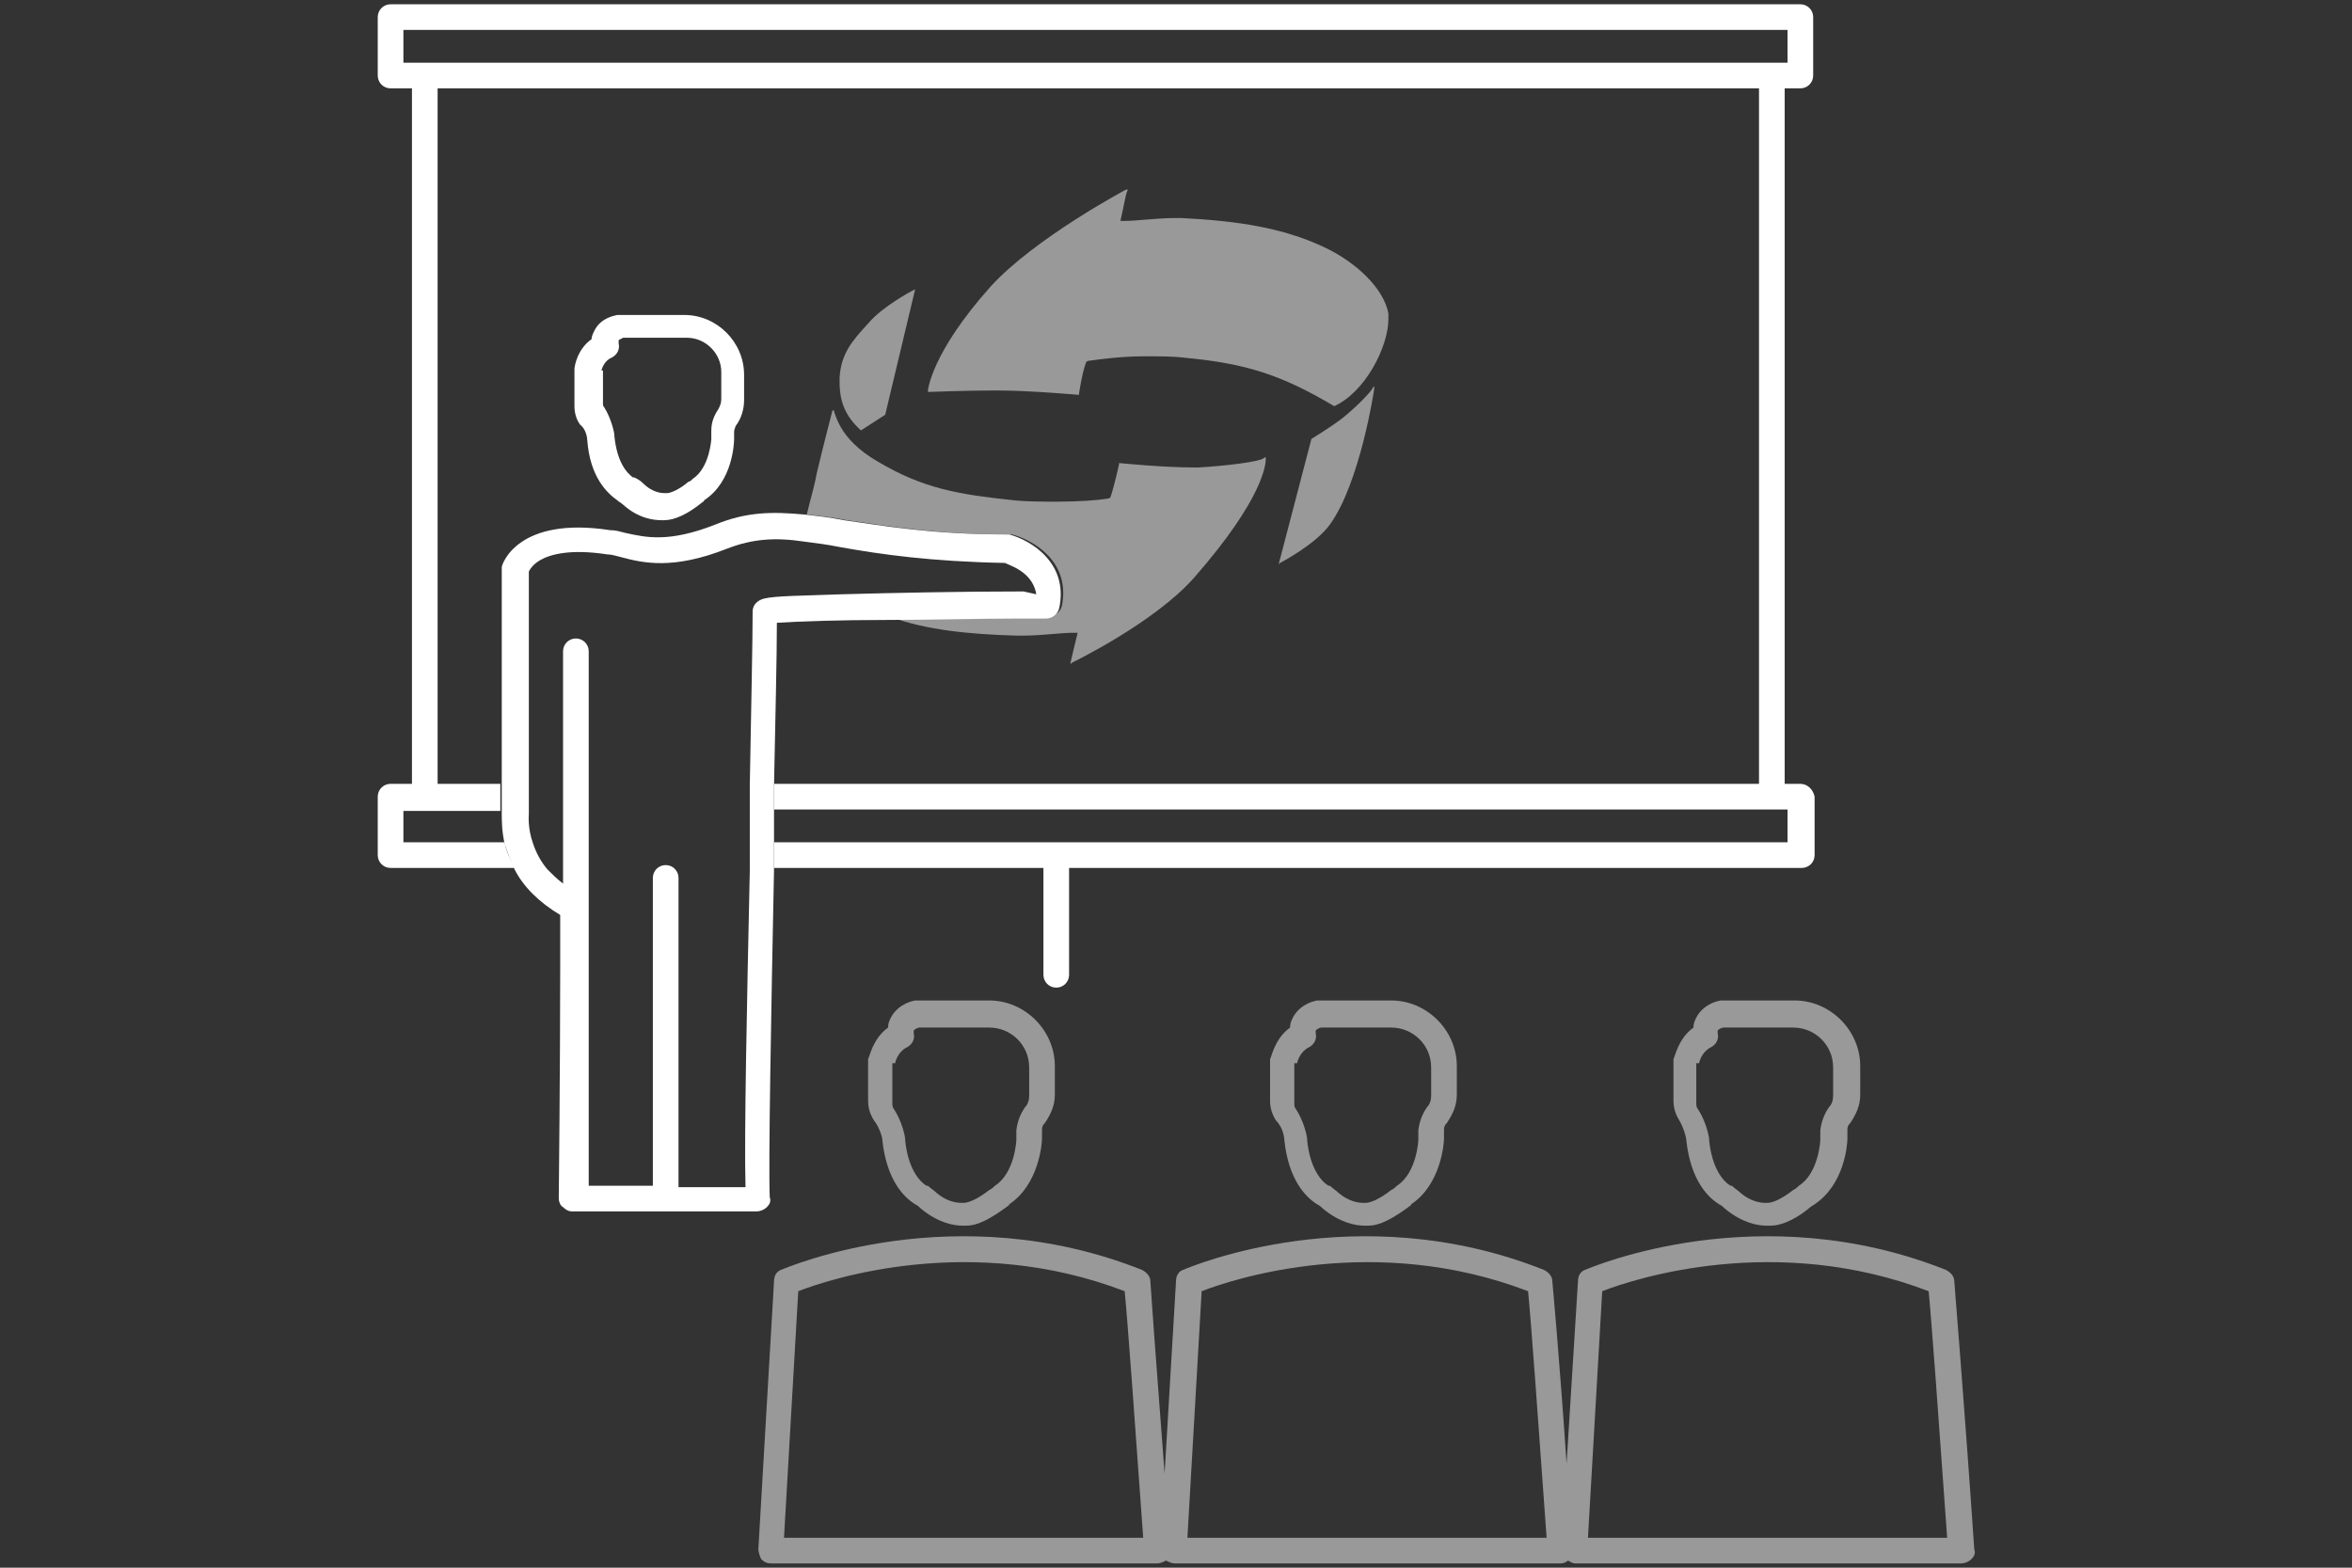
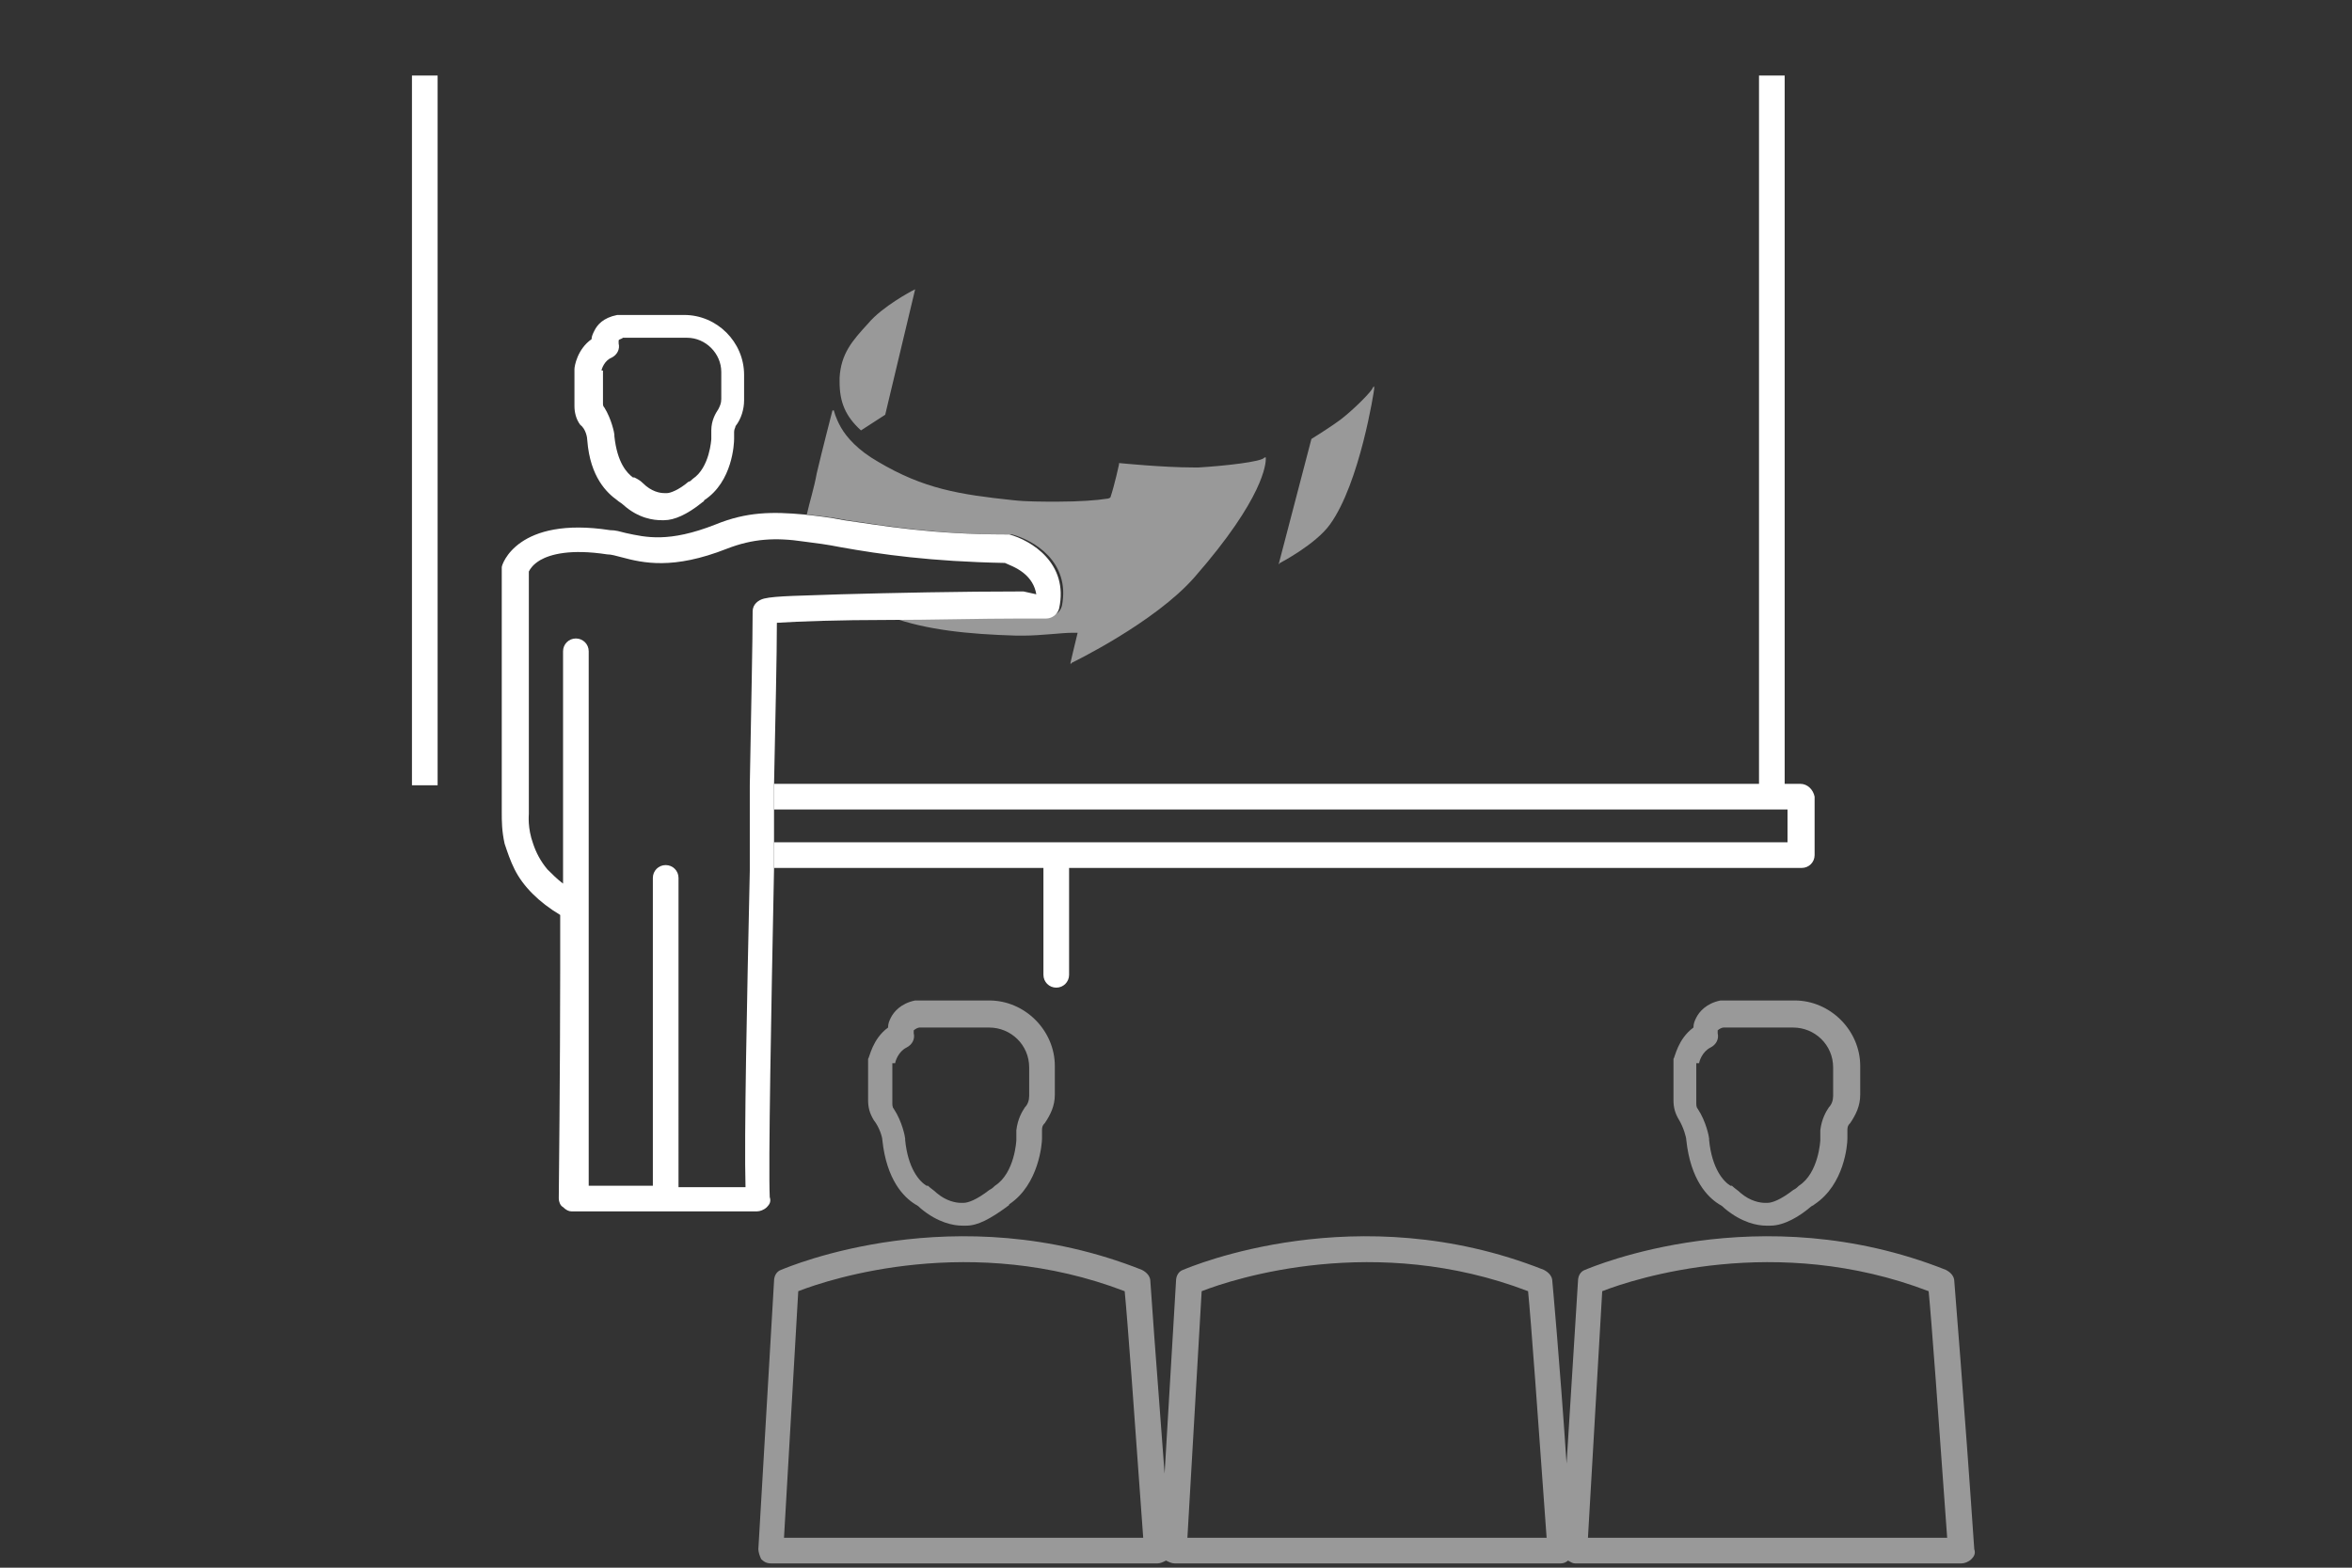
<svg xmlns="http://www.w3.org/2000/svg" version="1.1" id="Ebene_1" x="0px" y="0px" viewBox="0 0 165 110" style="enable-background:new 0 0 165 110;" xml:space="preserve">
  <rect x="0" y="0" width="165" height="110" fill="#333333" stroke="none" />
  <style type="text/css">
	.st0{fill:#FFFFFF;}
	.st1{opacity:0.5;fill:#FFFFFF;}
	.st2{opacity:0.5;}
</style>
  <g>
    <g>
-       <path class="st0" d="M126.3,6.2H27.4c-0.5,0-0.9-0.4-0.9-0.9V1.2c0-0.5,0.4-0.9,0.9-0.9h98.9c0.5,0,0.9,0.4,0.9,0.9v4.1    C127.2,5.8,126.8,6.2,126.3,6.2z M28.3,4.4h97.1V2.1H28.3V4.4z" />
-     </g>
+       </g>
    <g>
      <rect x="28.9" y="5.3" class="st0" width="1.8" height="49.8" />
    </g>
    <g>
      <rect x="123.4" y="5.3" class="st0" width="1.8" height="49.8" />
    </g>
    <path class="st1" d="M60.4,30.2l1.7-1.1l2.1-8.8L64,20.4c0,0-2.1,1.1-3.1,2.3c-1.1,1.2-1.9,2.1-2,3.8c0,0.1,0,0.2,0,0.3   C58.9,28.2,59.3,29.2,60.4,30.2L60.4,30.2z" />
    <path class="st1" d="M94.1,29.4c-0.8,0.6-2.1,1.4-2.1,1.4l0,0l0,0l-2.3,8.8l0.1-0.1c0,0,2.5-1.3,3.5-2.7c2.1-2.9,3.1-9.4,3.1-9.5   l0-0.2l-0.1,0.1C96.3,27.4,95,28.7,94.1,29.4z" />
    <path class="st1" d="M84.1,32.8c-0.1,0-0.2,0-0.4,0c-2.1,0-5.1-0.3-5.1-0.3l-0.1,0l0,0.1c0,0-0.3,1.4-0.6,2.3c0,0-0.1,0.1-0.3,0.1   c-0.6,0.1-1.9,0.2-3.4,0.2c-1.1,0-2.2,0-3.1-0.1c-3.8-0.4-6.3-0.8-9.5-2.7c-1.4-0.8-2.2-1.7-2.6-2.4c-0.4-0.7-0.5-1.2-0.5-1.2h-0.1   c0,0-0.7,2.7-1.1,4.4c-0.2,1.1-0.5,2-0.7,2.9c0.9,0.1,1.8,0.2,2.8,0.4c2.8,0.4,6.2,1,11.4,1c0.1,0,0.1,0,0.2,0   c1.5,0.4,4.1,1.9,3.5,5c-0.1,0.4-0.4,0.7-0.9,0.7l-1.7,0c-3.1,0-6.4,0.1-9.4,0.1c2.5,0.9,5.4,1.2,8.8,1.3c0.1,0,0.3,0,0.5,0   c1.2,0,2.7-0.2,3.4-0.2c0.1,0,0.2,0,0.3,0l0.1,0c-0.2,0.8-0.5,2.1-0.5,2.1l0,0.1l0.1-0.1c0,0,5.8-2.8,8.6-6c4.9-5.6,5-8,5-8.3v0h0   v-0.1l-0.1,0C88.6,32.4,85.8,32.7,84.1,32.8z" />
-     <path class="st1" d="M69.6,27.4c0.2,0,0.3,0,0.5,0c2.1,0,5.5,0.3,5.5,0.3h0.1l0-0.1c0,0,0.2-1.4,0.5-2.2c0,0,0.1-0.1,0.3-0.1   c0.7-0.1,2.2-0.3,3.8-0.3c1,0,2,0,2.8,0.1c4.3,0.4,6.8,1.2,10.5,3.4l0,0l0,0c2.2-1,3.8-4.2,3.8-6.1c0-0.2,0-0.3,0-0.4   c-0.3-1.7-2.2-3.6-4.6-4.7c-2.8-1.3-5.9-1.8-9.9-2c-0.2,0-0.3,0-0.5,0c-1.2,0-2.7,0.2-3.4,0.2c-0.1,0-0.2,0-0.3,0l-0.1,0   c0.2-0.8,0.4-2.1,0.5-2.1l0-0.1L79,13.3c0,0-6.4,3.4-9.5,6.8c-4.2,4.7-4.4,7.3-4.4,7.3v0.1h0.1C65.2,27.5,67.7,27.4,69.6,27.4z" />
    <path class="st0" d="M41.2,30.9c0.2,2.6,1.4,3.7,2.1,4.2l0,0c0.1,0.1,0.3,0.2,0.4,0.3c1.1,1,2.2,1.1,2.7,1.1c0.1,0,0.2,0,0.2,0   c0.7,0,1.6-0.4,2.6-1.2c0.1-0.1,0.2-0.1,0.2-0.2l0,0c2-1.3,2.1-4,2.1-4.3c0,0,0,0,0,0v-0.5c0-0.2,0.1-0.3,0.1-0.4   c0.4-0.5,0.6-1.2,0.6-1.8v-1.8c0-2.3-1.9-4.2-4.2-4.2h-4.5c-0.1,0-0.2,0-0.2,0c-1,0.2-1.4,0.7-1.6,1.1c-0.1,0.2-0.2,0.4-0.2,0.6   c-1,0.7-1.2,1.9-1.2,2.1c0,0.1,0,0.1,0,0.2v2.4c0,0.4,0.1,0.9,0.4,1.3C41.1,30.1,41.2,30.7,41.2,30.9z M50.8,30.8L50.8,30.8   L50.8,30.8z M43.8,23.8C43.8,23.8,43.8,23.8,43.8,23.8C43.8,23.8,43.8,23.8,43.8,23.8z M42.2,26c0-0.1,0.2-0.7,0.7-0.9   c0.4-0.2,0.6-0.6,0.5-1c0,0,0-0.1,0-0.2c0-0.1,0.2-0.1,0.3-0.2h4.5c1.3,0,2.4,1.1,2.4,2.4V28c0,0.3-0.1,0.5-0.2,0.7   c-0.2,0.3-0.5,0.8-0.5,1.5c0,0,0,0,0,0.1v0.5c0,0,0,0,0,0c0,0-0.1,2-1.3,2.8c0,0,0,0,0,0c-0.1,0.1-0.2,0.2-0.3,0.2   c-0.7,0.6-1.3,0.8-1.5,0.8c0,0-0.1,0-0.1,0c0,0-0.1,0-0.1,0c-0.3,0-0.9-0.1-1.5-0.7c-0.2-0.2-0.4-0.3-0.6-0.4l-0.1,0   c-0.4-0.3-1.1-1-1.3-2.9c0,0,0,0,0-0.1c0-0.1-0.2-1.1-0.7-1.9c-0.1-0.1-0.1-0.2-0.1-0.3V26z" />
    <path class="st0" d="M126.3,55H54.3c0,0.6,0,1.2,0,1.8h71.1v2.3H54.3c0,0.6,0,1.2,0,1.8h72.1c0.5,0,0.9-0.4,0.9-0.9v-4.1   C127.2,55.4,126.8,55,126.3,55z" />
-     <path class="st0" d="M28.3,59.2v-2.3h6.8V55h-7.7c-0.5,0-0.9,0.4-0.9,0.9v4.1c0,0.5,0.4,0.9,0.9,0.9h8.7c-0.3-0.6-0.6-1.2-0.7-1.8   H28.3z" />
    <path class="st0" d="M70.8,37.5c-0.1,0-0.1,0-0.2,0c-5.2,0-8.6-0.6-11.4-1c-1-0.2-1.9-0.3-2.8-0.4c-2.2-0.2-4-0.2-6.2,0.7   c-3.3,1.3-4.9,0.9-6.3,0.6c-0.4-0.1-0.7-0.2-1.1-0.2c-6.5-1-7.6,2.4-7.6,2.6c0,0.1,0,0.2,0,0.2V55v1.8V57c0,0.6,0,1.3,0.2,2.2   c0.2,0.6,0.4,1.2,0.7,1.8c0.6,1.2,1.7,2.3,3.2,3.2v3.8c0,6.7-0.1,16-0.1,16.1c0,0.2,0.1,0.5,0.3,0.6c0.2,0.2,0.4,0.3,0.6,0.3h13   c0.2,0,0.5-0.1,0.7-0.3c0.2-0.2,0.3-0.4,0.2-0.7c-0.1-2.2,0.1-13.1,0.3-23c0-0.6,0-1.2,0-1.8c0-0.6,0-1.1,0-1.6c0-0.2,0-0.5,0-0.7   c0-0.6,0-1.2,0-1.8c0.1-4.9,0.2-9.1,0.2-11.4c1.5-0.1,4.4-0.2,7.8-0.2c3,0,6.4-0.1,9.4-0.1l1.7,0c0.4,0,0.8-0.3,0.9-0.7   C75,39.5,72.3,37.9,70.8,37.5z M71.8,41.5c-4.4,0-9.2,0.1-12.8,0.2c-2.6,0.1-4.6,0.1-5.4,0.3c-0.4,0.1-0.8,0.4-0.8,0.9   c0,2-0.1,6.6-0.2,12.2c0,0.6,0,1.2,0,1.8c0,0.2,0,0.4,0,0.7c0,0.6,0,1.1,0,1.7c0,0.6,0,1.2,0,1.8c-0.2,9.2-0.4,18.7-0.3,22.2h-4.7   V61.6c0-0.5-0.4-0.9-0.9-0.9c-0.5,0-0.9,0.4-0.9,0.9v21.6h-4.5V67.9c0-1.7,0-3.2,0-4.4c0-0.1,0-0.1,0-0.2V45.7   c0-0.5-0.4-0.9-0.9-0.9s-0.9,0.4-0.9,0.9V62c-0.4-0.3-0.8-0.7-1.1-1c-0.5-0.6-0.8-1.2-1-1.8c-0.4-1.1-0.3-2-0.3-2.1c0,0,0,0,0-0.1   v-0.2V55V40.1c0.1-0.2,0.3-0.5,0.8-0.8c0.7-0.4,2.1-0.8,4.7-0.4c0.3,0,0.6,0.1,1,0.2c1.5,0.4,3.6,0.9,7.4-0.6   c1.8-0.7,3.4-0.8,5.4-0.5c0.8,0.1,1.6,0.2,2.6,0.4c2.8,0.5,6.3,1,11.5,1.1c0.2,0.1,0.8,0.3,1.3,0.7c0.5,0.4,0.8,0.9,0.9,1.5   L71.8,41.5z" />
    <g>
      <path class="st0" d="M74.1,69.3c-0.5,0-0.9-0.4-0.9-0.9v-7.8c0-0.5,0.4-0.9,0.9-0.9s0.9,0.4,0.9,0.9v7.8    C75,68.9,74.6,69.3,74.1,69.3z" />
    </g>
    <g class="st2">
      <path class="st0" d="M118.3,80c0.3,2.8,1.5,4,2.3,4.5l0,0c0.2,0.1,0.3,0.2,0.4,0.3c1.2,1,2.3,1.2,2.9,1.2c0.1,0,0.2,0,0.3,0    c1,0,2.1-0.7,2.8-1.3c0.1-0.1,0.2-0.1,0.3-0.2l0,0c2.1-1.4,2.3-4.2,2.3-4.6h0c0,0,0,0,0,0v-0.6c0-0.3,0.1-0.4,0.2-0.5    c0.4-0.6,0.7-1.2,0.7-2v-2c0-2.5-2.1-4.6-4.6-4.6h-5c-0.1,0-0.2,0-0.2,0c-1,0.2-1.5,0.8-1.7,1.2c-0.1,0.2-0.2,0.4-0.2,0.7    c-1.1,0.8-1.3,2.1-1.4,2.2c0,0.1,0,0.1,0,0.2v2.7c0,0.5,0.1,0.9,0.4,1.4C118.1,79.1,118.3,79.8,118.3,80z M119.2,74.6    c0-0.1,0.2-0.8,0.8-1.1c0.4-0.2,0.6-0.6,0.5-1c0-0.1,0-0.2,0-0.2c0.1-0.1,0.3-0.2,0.4-0.2h4.9c1.5,0,2.8,1.2,2.8,2.8v2    c0,0.3-0.1,0.6-0.3,0.8c-0.2,0.3-0.5,0.8-0.6,1.6c0,0,0,0,0,0.1v0.6c0,0-0.1,2.3-1.5,3.2c0,0,0,0,0,0c-0.1,0.1-0.2,0.2-0.4,0.3    c-0.9,0.7-1.5,0.9-1.8,0.9c0,0-0.1,0-0.1,0c0,0-0.1,0-0.1,0c-0.3,0-1-0.1-1.7-0.7c-0.2-0.2-0.4-0.3-0.6-0.5l0,0c0,0,0,0-0.1,0    c-0.5-0.3-1.3-1.2-1.5-3.2c0,0,0,0,0-0.1c0-0.1-0.2-1.2-0.8-2.1c-0.1-0.1-0.1-0.3-0.1-0.4V74.6z" />
      <path class="st0" d="M137.1,89.9c0-0.3-0.2-0.6-0.6-0.8c-13.1-5.2-24.8-0.2-25.3,0c-0.3,0.1-0.5,0.4-0.5,0.8l-0.8,12.8    c-0.5-7.4-1-12.8-1-12.8c0-0.3-0.2-0.6-0.6-0.8c-13.1-5.2-24.8-0.2-25.3,0c-0.3,0.1-0.5,0.4-0.5,0.8l-0.8,13.5    c-0.6-7.8-1-13.4-1-13.5c0-0.3-0.2-0.6-0.6-0.8c-13.1-5.2-24.8-0.2-25.3,0c-0.3,0.1-0.5,0.4-0.5,0.8l-1.1,18.8    c0,0.2,0.1,0.5,0.2,0.7c0.2,0.2,0.4,0.3,0.7,0.3h27.1c0.2,0,0.4-0.1,0.6-0.2c0.2,0.1,0.4,0.2,0.6,0.2h27.1c0.2,0,0.4-0.1,0.5-0.2    c0.2,0.1,0.3,0.2,0.5,0.2h27.1c0.2,0,0.5-0.1,0.7-0.3c0.2-0.2,0.3-0.4,0.2-0.7C137.8,98.4,137.1,90,137.1,89.9z M55,107.9l1-17.3    c2.3-0.9,12.2-4.1,22.9,0c0.2,2,0.7,8.9,1.3,17.3H55z M83.3,107.9l1-17.3c2.3-0.9,12.2-4.1,22.9,0c0.2,2,0.7,8.9,1.3,17.3H83.3z     M111.4,107.9l1-17.3c2.3-0.9,12.2-4.1,22.9,0c0.2,2,0.7,8.9,1.3,17.3H111.4z" />
-       <path class="st0" d="M90.1,80c0.3,2.8,1.5,4,2.3,4.5l0,0c0.2,0.1,0.3,0.2,0.4,0.3c1.2,1,2.3,1.2,2.9,1.2c0.1,0,0.2,0,0.3,0    c0.8,0,1.7-0.5,2.8-1.3c0.1-0.1,0.2-0.1,0.2-0.2l0,0c0,0,0,0,0,0c2.1-1.4,2.3-4.3,2.3-4.6c0,0,0,0,0,0v-0.6c0-0.3,0.1-0.4,0.2-0.5    c0.4-0.6,0.7-1.2,0.7-2v-2c0-2.5-2.1-4.6-4.6-4.6h-5c-0.1,0-0.2,0-0.2,0c-1,0.2-1.5,0.8-1.7,1.2c-0.1,0.2-0.2,0.4-0.2,0.7    c-1.1,0.8-1.3,2.1-1.4,2.2c0,0.1,0,0.1,0,0.2v2.7c0,0.5,0.1,0.9,0.4,1.4C90,79.1,90.1,79.8,90.1,80z M91,74.6    c0-0.1,0.2-0.8,0.8-1.1c0.4-0.2,0.6-0.6,0.5-1c0-0.1,0-0.2,0-0.2c0.1-0.1,0.3-0.2,0.4-0.2h4.9c1.5,0,2.8,1.2,2.8,2.8v2    c0,0.3-0.1,0.6-0.3,0.8c-0.2,0.3-0.5,0.8-0.6,1.6c0,0,0,0,0,0.1l0,0.6c0,0-0.1,2.3-1.5,3.2c0,0,0,0,0,0c-0.1,0.1-0.2,0.2-0.4,0.3    c-0.9,0.7-1.5,0.9-1.8,0.9c0,0-0.1,0-0.1,0c0,0-0.1,0-0.1,0c-0.3,0-1-0.1-1.7-0.7c-0.2-0.2-0.4-0.3-0.6-0.5l-0.1,0    c-0.5-0.3-1.3-1.2-1.5-3.2c0,0,0,0,0-0.1c0-0.1-0.2-1.2-0.8-2.1c-0.1-0.1-0.1-0.3-0.1-0.4V74.6z" />
      <path class="st0" d="M61.9,80c0.3,2.8,1.5,4,2.3,4.5l0,0c0.2,0.1,0.3,0.2,0.4,0.3c1.2,1,2.3,1.2,2.9,1.2c0.1,0,0.2,0,0.3,0    c0.8,0,1.7-0.5,2.8-1.3c0.1-0.1,0.2-0.1,0.2-0.2l0,0c0,0,0,0,0,0c2.1-1.4,2.3-4.3,2.3-4.6c0,0,0,0,0,0v-0.6c0-0.3,0.1-0.4,0.2-0.5    c0.4-0.6,0.7-1.2,0.7-2v-2c0-2.5-2.1-4.6-4.6-4.6h-5c-0.1,0-0.2,0-0.2,0c-1,0.2-1.5,0.8-1.7,1.2c-0.1,0.2-0.2,0.4-0.2,0.7    c-1.1,0.8-1.3,2.1-1.4,2.2c0,0.1,0,0.1,0,0.2v2.7c0,0.5,0.1,0.9,0.4,1.4C61.7,79.1,61.9,79.8,61.9,80z M62.8,74.6    c0-0.1,0.2-0.8,0.8-1.1c0.4-0.2,0.6-0.6,0.5-1c0-0.1,0-0.2,0-0.2c0.1-0.1,0.3-0.2,0.4-0.2h4.9c1.5,0,2.8,1.2,2.8,2.8v2    c0,0.3-0.1,0.6-0.3,0.8c-0.2,0.3-0.5,0.8-0.6,1.6c0,0,0,0,0,0.1l0,0.6c0,0-0.1,2.3-1.5,3.2c0,0,0,0,0,0c-0.1,0.1-0.2,0.2-0.4,0.3    c-0.9,0.7-1.5,0.9-1.8,0.9c0,0-0.1,0-0.1,0c0,0-0.1,0-0.1,0c-0.3,0-1-0.1-1.7-0.7c-0.2-0.2-0.4-0.3-0.6-0.5l-0.1,0    c-0.5-0.3-1.3-1.2-1.5-3.2c0,0,0,0,0-0.1c0-0.1-0.2-1.2-0.8-2.1c-0.1-0.1-0.1-0.3-0.1-0.4V74.6z" />
    </g>
  </g>
</svg>